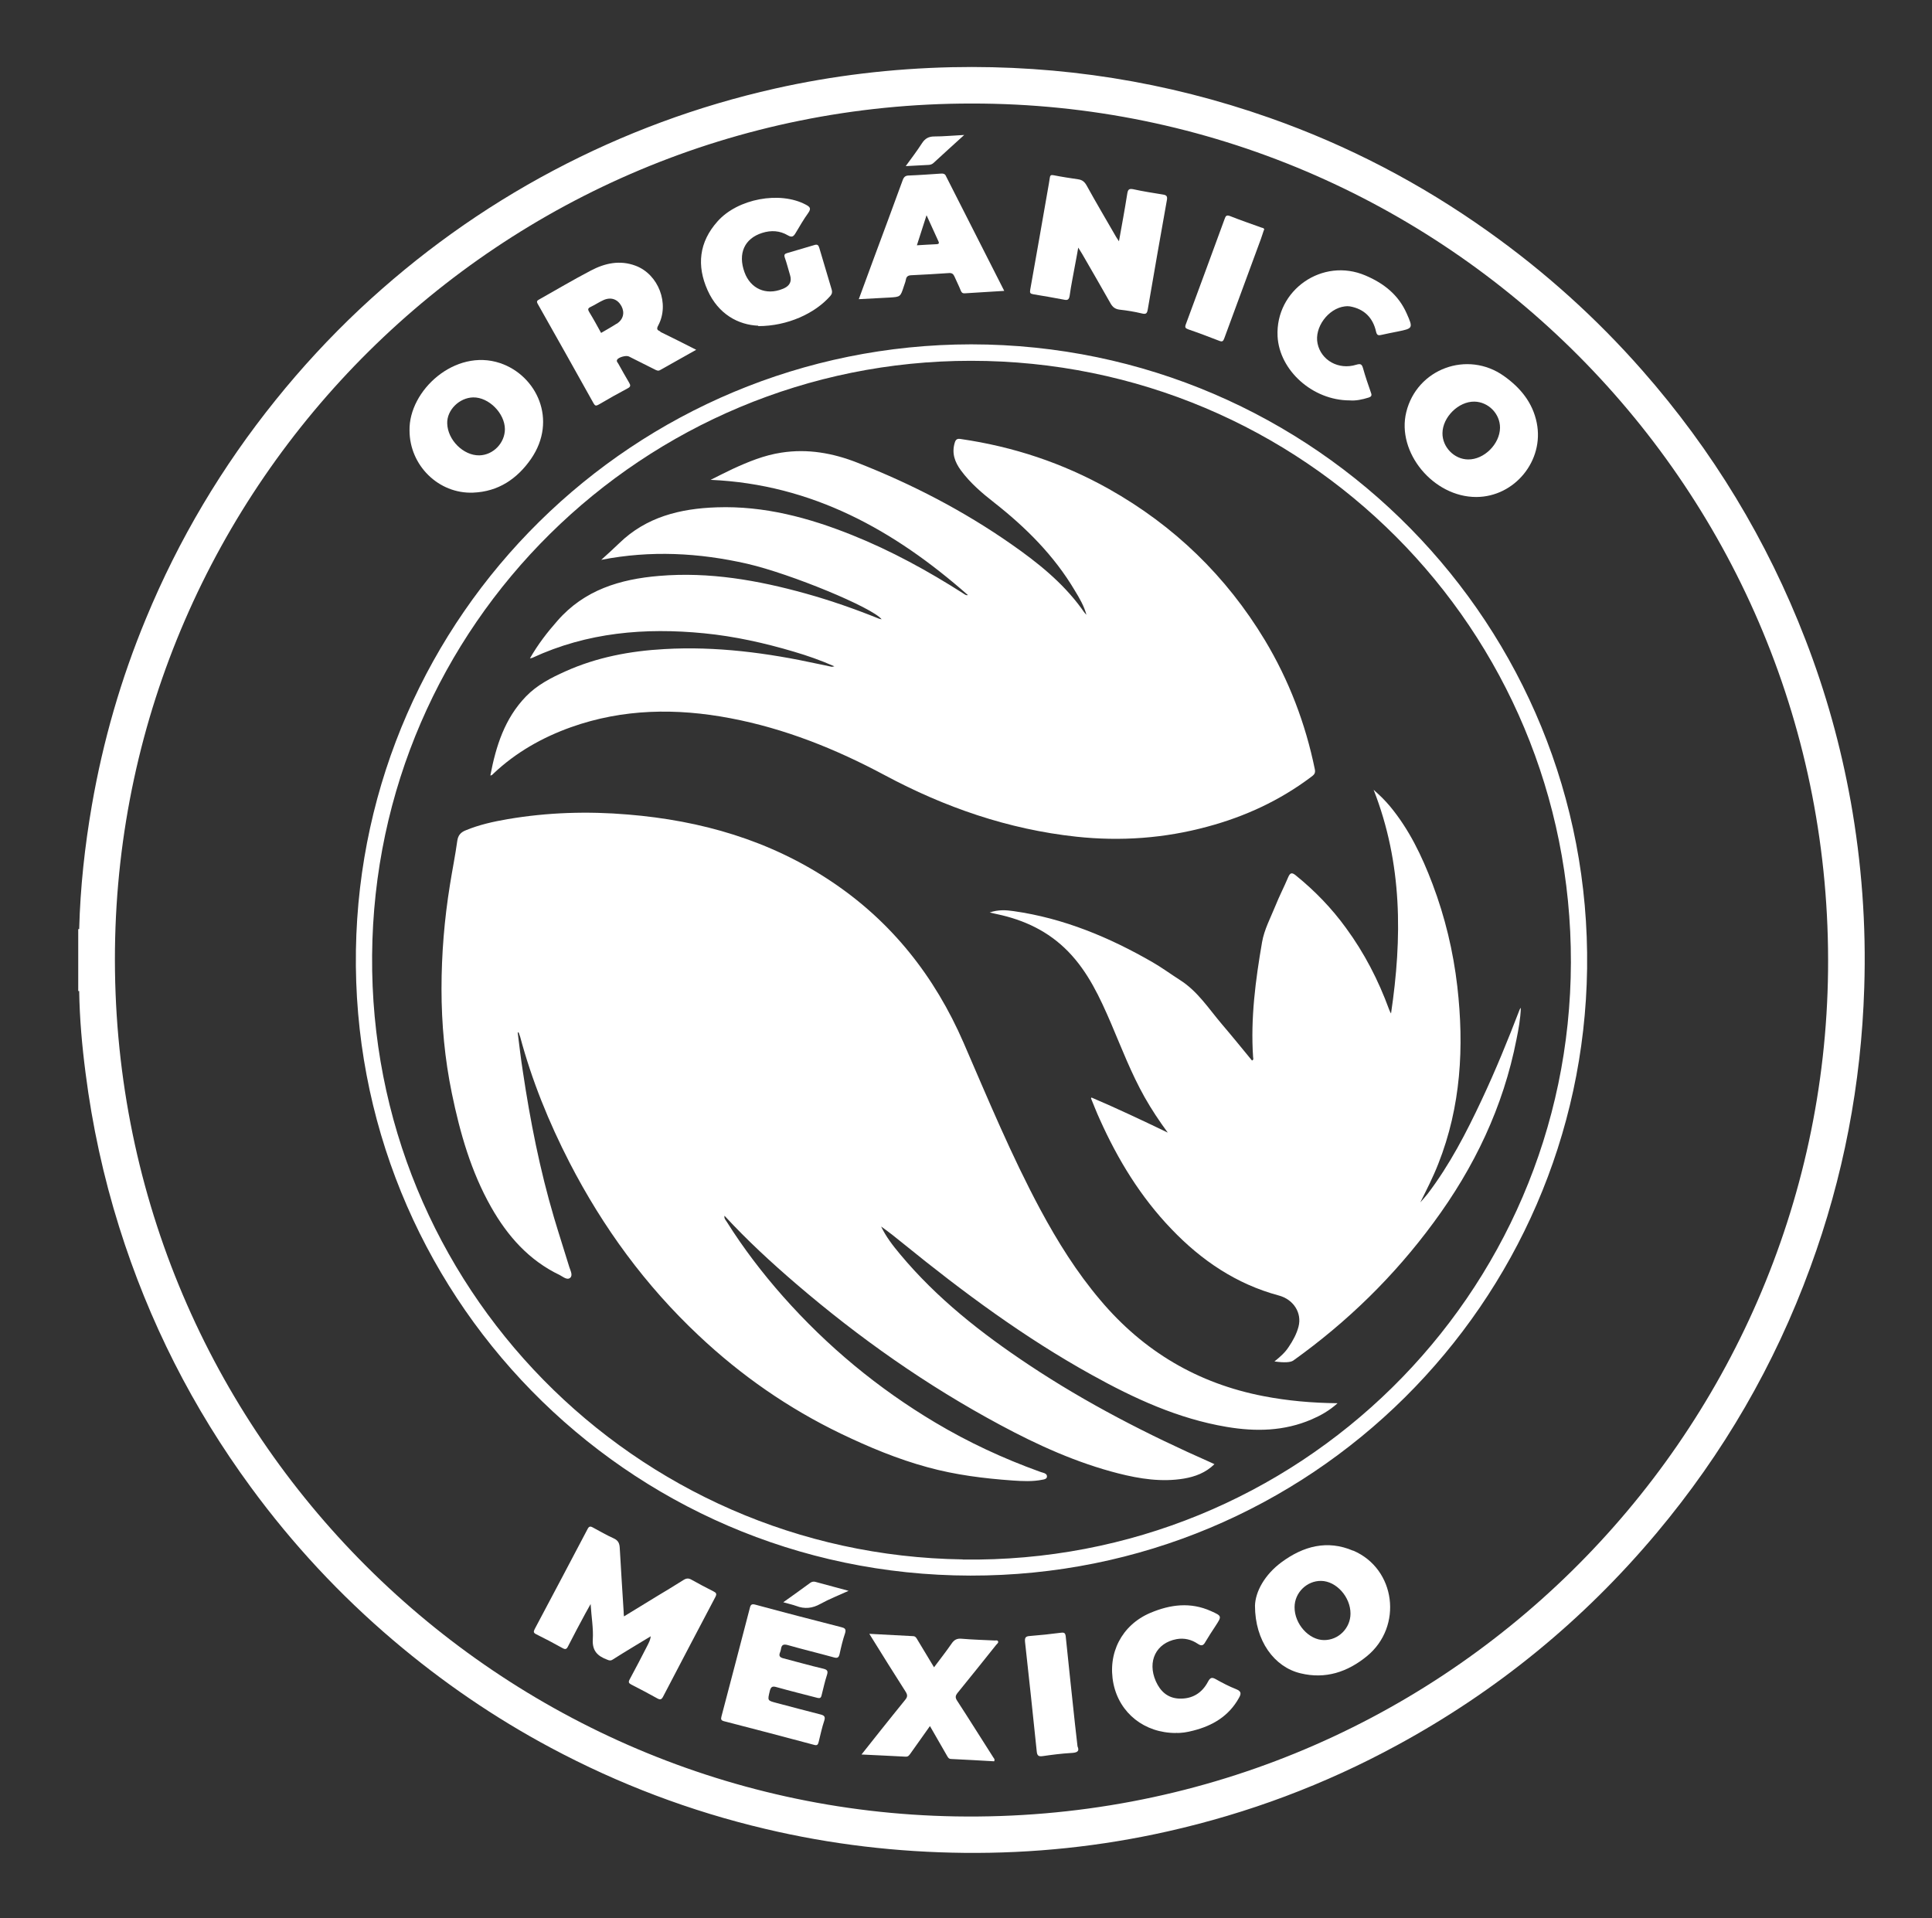
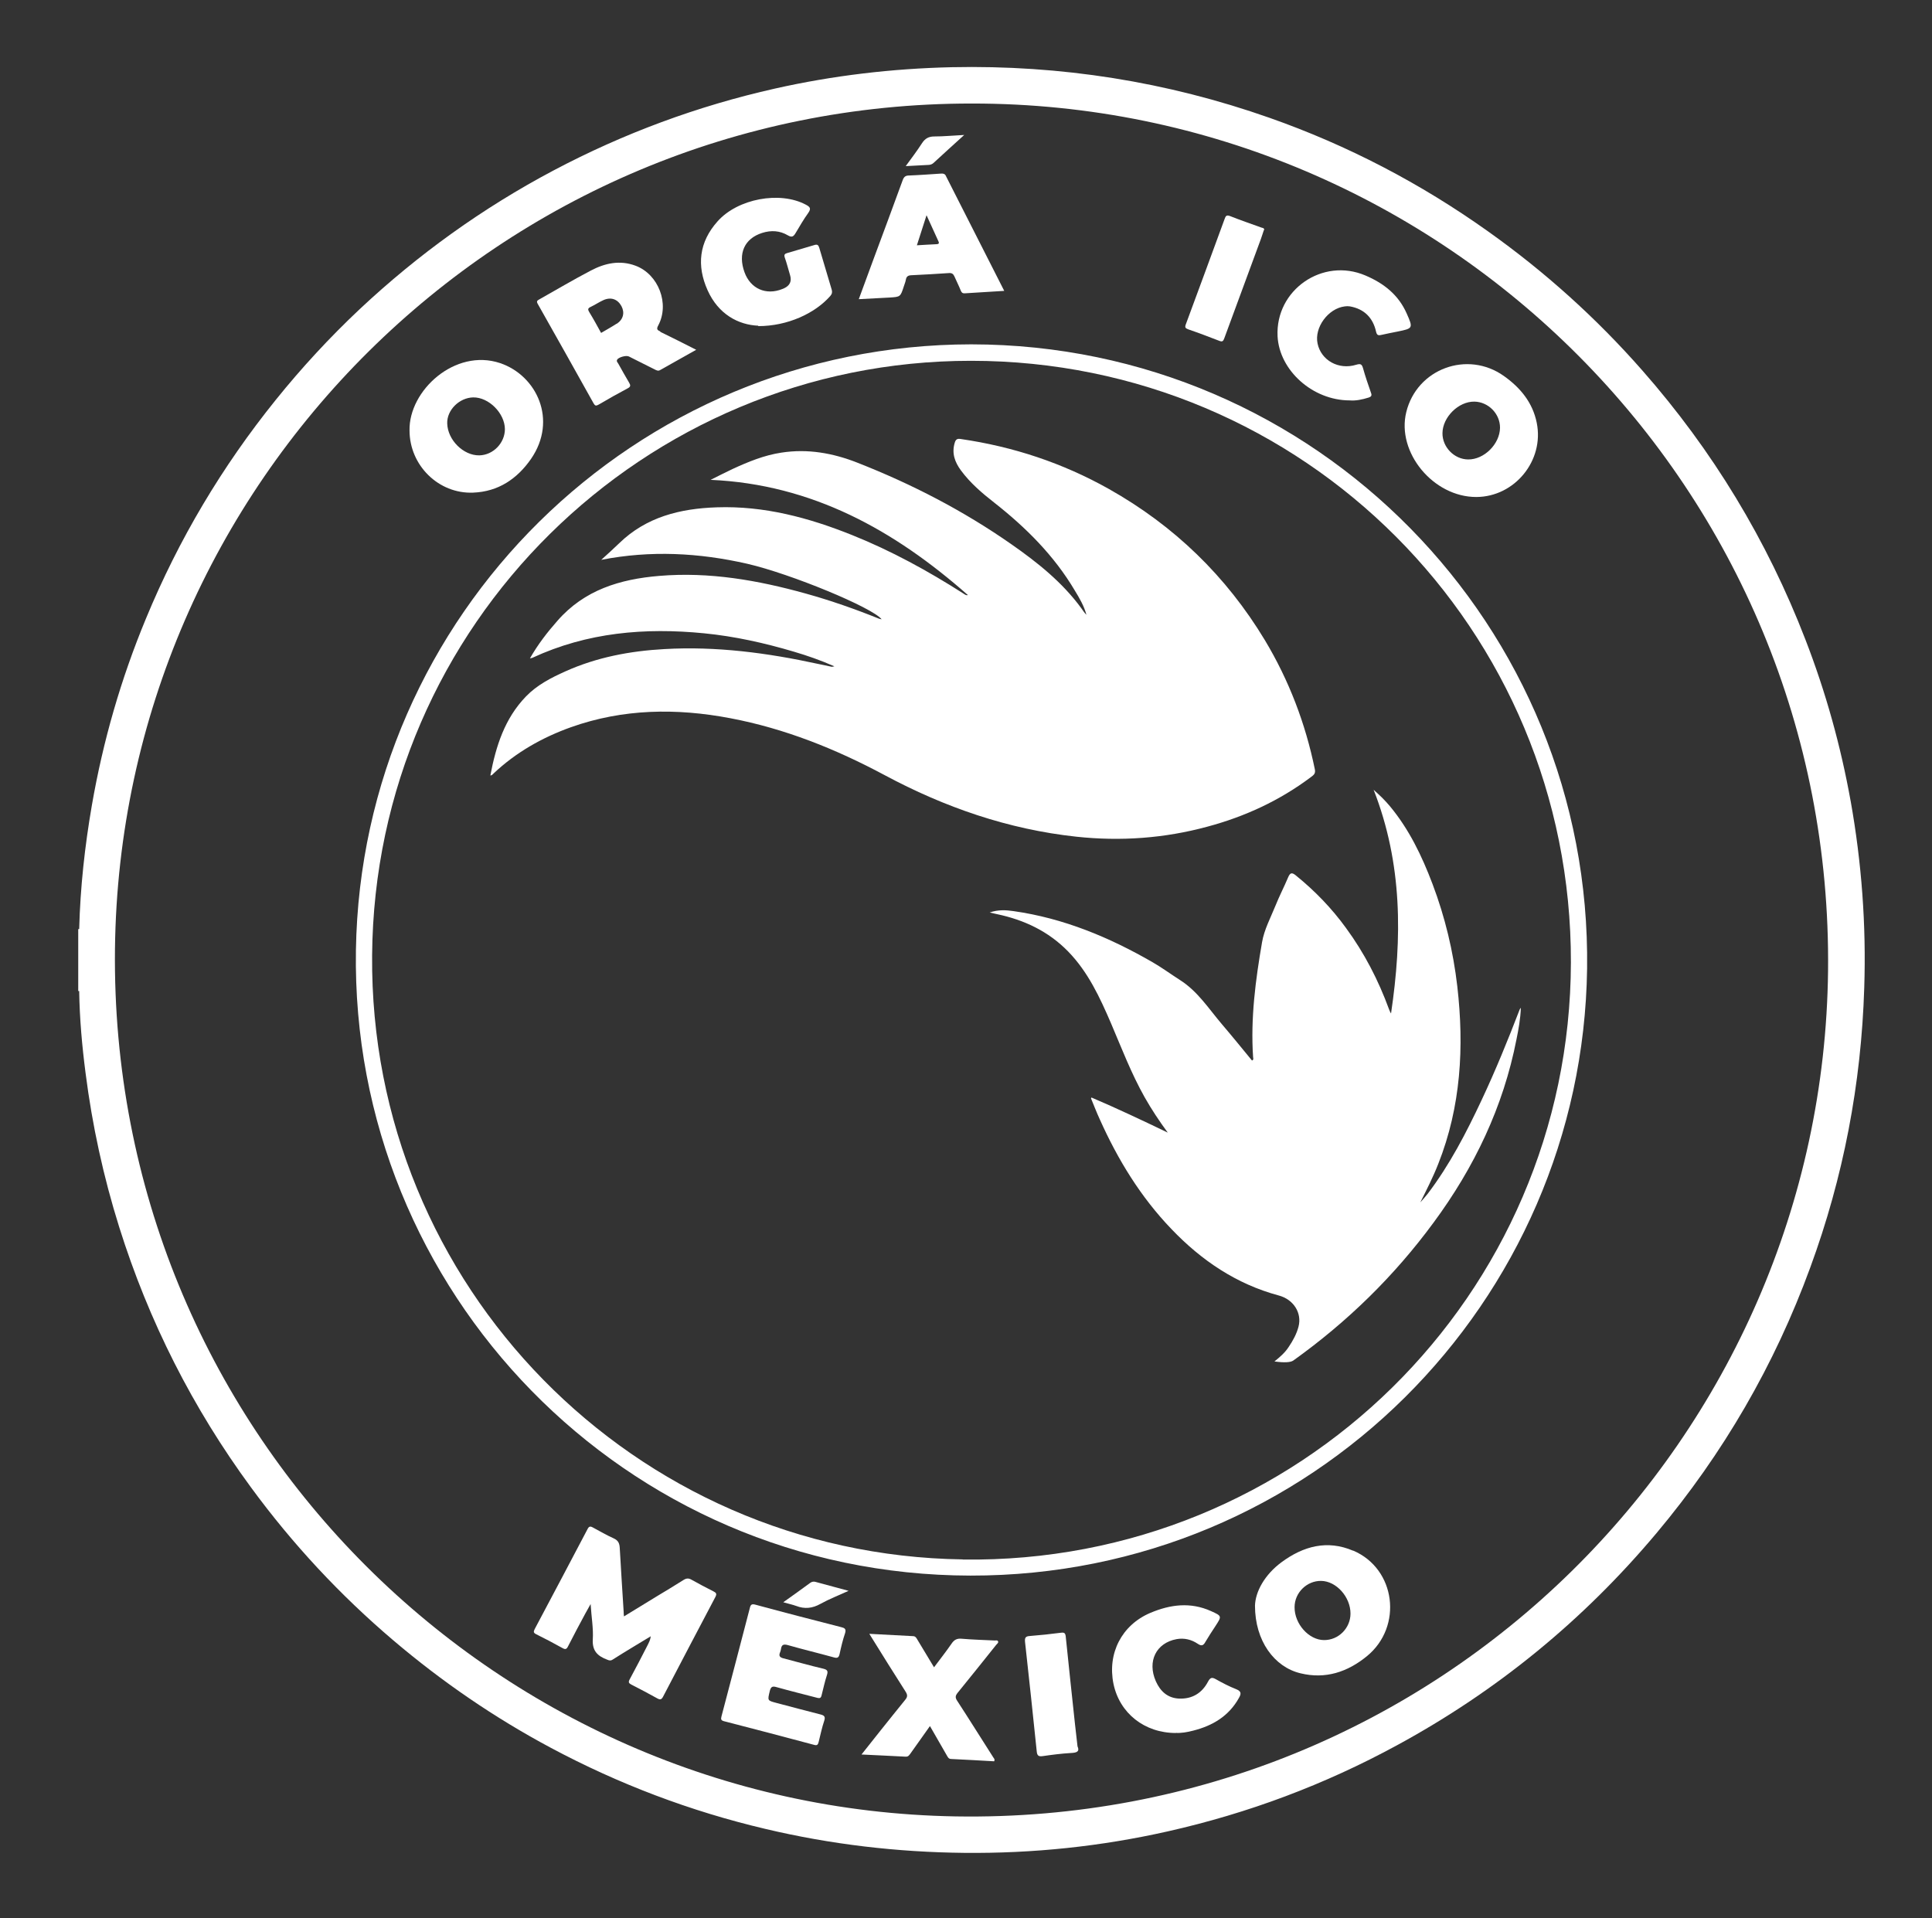
<svg xmlns="http://www.w3.org/2000/svg" id="Layer_1" viewBox="0 0 142 141">
  <rect x="0" y="0" width="142" height="141" fill="#333333" stroke="none" />
  <defs>
    <style>.cls-1{fill:#fff;}</style>
  </defs>
  <path class="cls-1" d="M5.75,68.31l.03-.03h.04c.18,.16,.15,.37,.16,.56,0,1.15,0,2.3,0,3.46,0,.19,.02,.4-.16,.55h-.04l-.03-.02v-4.53Z" />
  <path class="cls-1" d="M136.02,58.88c-.73-4.06-1.83-8.01-3.32-11.86-2.82-7.31-6.82-13.91-11.99-19.79-3.38-3.85-7.17-7.26-11.35-10.23-4.96-3.53-10.31-6.32-16.05-8.34-7.56-2.66-15.35-3.89-23.37-3.72-4.38,.1-8.71,.61-12.98,1.57-5.69,1.28-11.12,3.29-16.28,6.02-5.21,2.76-9.95,6.17-14.24,10.19-2.21,2.08-4.27,4.31-6.17,6.67-3.95,4.9-7.14,10.26-9.54,16.07-1.84,4.43-3.16,9.01-3.98,13.74-.52,3.01-.85,6.03-.93,9.08,0,1.52,0,3.04,0,4.56,.03,2.02,.21,4.04,.47,6.04,.49,3.84,1.31,7.61,2.47,11.31,2.17,6.92,5.4,13.3,9.69,19.14,3.05,4.16,6.54,7.91,10.47,11.25,3.58,3.04,7.43,5.68,11.57,7.89,5,2.67,10.25,4.66,15.77,5.96,4.81,1.14,9.68,1.71,14.62,1.76,5.04,.05,10.03-.47,14.95-1.58,5.91-1.33,11.52-3.43,16.85-6.33,7.35-3.99,13.7-9.19,19.07-15.59,4.9-5.84,8.68-12.35,11.3-19.52,2.44-6.64,3.75-13.5,3.97-20.57,.15-4.61-.19-9.19-1-13.73Zm-65.78,74.63c-34.1-.57-62.19-28.6-61.79-63.76,.4-34.24,28.34-62.17,62.98-62.14,34.71-.03,63.32,28.33,62.93,63.74-.38,34.28-28.56,62.75-64.12,62.16Z" />
  <path class="cls-1" d="M45.86,118.81c.85-.52,1.64-1,2.42-1.48,.66-.4,1.32-.79,1.96-1.2,.21-.13,.37-.14,.58-.02,.53,.3,1.07,.58,1.62,.86,.2,.1,.26,.18,.14,.41-1.29,2.43-2.56,4.88-3.84,7.32-.11,.21-.2,.26-.42,.14-.63-.35-1.27-.69-1.92-1.02-.19-.1-.23-.18-.12-.38,.45-.83,.89-1.68,1.32-2.52,.1-.2,.2-.39,.23-.65-.43,.26-.86,.52-1.29,.78-.51,.31-1.02,.62-1.52,.94-.14,.09-.25,.06-.39,0-.69-.26-1.11-.63-1.06-1.49,.05-.81-.1-1.64-.16-2.6-.17,.3-.28,.5-.39,.7-.43,.8-.86,1.6-1.27,2.41-.11,.23-.21,.24-.42,.12-.63-.35-1.27-.69-1.92-1.01-.2-.1-.21-.18-.11-.38,1.3-2.44,2.59-4.89,3.88-7.34,.1-.2,.19-.24,.39-.13,.51,.28,1.02,.57,1.55,.81,.32,.15,.41,.36,.43,.68,.09,1.58,.19,3.15,.29,4.73,0,.07,0,.14,.02,.3Z" />
-   <path class="cls-1" d="M82.24,17.75c.22-1.22,.43-2.36,.61-3.5,.05-.3,.11-.41,.45-.34,.72,.16,1.45,.27,2.18,.39,.25,.04,.33,.12,.29,.38-.48,2.68-.95,5.37-1.41,8.06-.05,.28-.11,.38-.43,.3-.54-.13-1.09-.22-1.64-.28-.31-.04-.5-.17-.66-.45-.69-1.23-1.4-2.44-2.1-3.66-.07-.12-.15-.24-.28-.45-.09,.5-.16,.91-.24,1.31-.13,.74-.29,1.48-.39,2.22-.05,.33-.18,.35-.45,.29-.74-.14-1.48-.27-2.22-.39-.23-.04-.27-.1-.23-.33,.44-2.46,.87-4.92,1.3-7.39,.05-.28,.1-.56,.14-.84,.02-.18,.09-.23,.28-.19,.6,.12,1.2,.21,1.81,.3,.29,.04,.46,.18,.61,.44,.7,1.27,1.44,2.52,2.16,3.77,.05,.09,.12,.18,.22,.34Z" />
  <path class="cls-1" d="M60.09,124.8c-1-.26-2.01-.51-3.01-.79-.3-.09-.42-.04-.5,.28-.17,.71-.19,.7,.49,.88,1.08,.29,2.17,.57,3.25,.85,.26,.07,.36,.16,.26,.46-.17,.51-.28,1.04-.41,1.56-.05,.19-.1,.28-.34,.21-2.19-.59-4.39-1.16-6.59-1.73-.25-.06-.27-.15-.21-.37,.7-2.65,1.39-5.3,2.08-7.95,.06-.25,.13-.33,.42-.25,2.09,.57,4.2,1.11,6.3,1.65,.25,.06,.38,.13,.28,.45-.17,.5-.29,1.01-.4,1.52-.06,.27-.16,.33-.43,.25-1.12-.31-2.25-.58-3.37-.9-.32-.09-.47-.03-.51,.3-.01,.08-.04,.17-.07,.24-.1,.25-.02,.36,.24,.43,.98,.25,1.94,.53,2.93,.76,.34,.08,.37,.2,.27,.5-.15,.46-.25,.93-.37,1.4-.04,.17-.07,.31-.3,.25Z" />
  <path class="cls-1" d="M55.73,23.94c-1.46-.06-2.93-.84-3.72-2.6-.82-1.82-.63-3.55,.73-5.07,1.48-1.67,4.58-2.24,6.48-1.23,.3,.16,.43,.27,.18,.62-.34,.47-.63,.98-.93,1.48-.15,.25-.27,.33-.56,.16-.59-.35-1.23-.39-1.89-.18-1.3,.41-1.8,1.51-1.3,2.89,.44,1.21,1.58,1.72,2.79,1.23,.04-.02,.08-.03,.12-.05q.64-.3,.44-.96c-.13-.43-.24-.88-.39-1.3-.07-.21,0-.28,.18-.33,.67-.2,1.34-.39,2-.59,.22-.07,.3,.01,.36,.22,.3,1.02,.61,2.04,.91,3.06,.05,.17,.03,.31-.1,.46-1.13,1.29-3.15,2.22-5.3,2.22Z" />
  <path class="cls-1" d="M63.9,120.09c1.13,.06,2.17,.12,3.2,.17,.2,0,.26,.15,.34,.28,.39,.65,.79,1.31,1.21,2.01,.45-.6,.89-1.16,1.29-1.74,.19-.28,.39-.39,.73-.36,.81,.07,1.62,.09,2.43,.13,.09,0,.22-.04,.26,.07,.04,.11-.08,.17-.14,.25-.94,1.18-1.88,2.35-2.83,3.52-.17,.21-.2,.35-.04,.59,.9,1.38,1.77,2.78,2.66,4.17,.04,.07,.13,.12,.06,.28-1.04-.06-2.1-.12-3.16-.17-.2,0-.25-.15-.33-.28-.4-.7-.8-1.4-1.23-2.14-.48,.68-.95,1.34-1.42,2-.09,.12-.16,.26-.36,.25-1.05-.06-2.1-.1-3.25-.16,.49-.62,.94-1.18,1.38-1.74,.61-.76,1.22-1.53,1.84-2.29,.17-.21,.17-.35,.02-.59-.88-1.37-1.74-2.76-2.66-4.24Z" />
  <path class="cls-1" d="M86.43,127.38c-2.32,0-4.14-1.46-4.59-3.61-.46-2.25,.61-4.33,2.71-5.22,1.47-.62,2.95-.81,4.46-.13,.8,.36,.8,.37,.33,1.09-.25,.38-.5,.76-.73,1.15-.15,.27-.27,.37-.58,.16-.46-.31-.99-.44-1.55-.34-1.51,.28-2.17,1.63-1.53,3.09,.33,.74,.86,1.24,1.71,1.28,.96,.04,1.68-.4,2.12-1.23,.17-.32,.29-.36,.59-.19,.48,.27,.98,.53,1.49,.73,.4,.16,.37,.35,.19,.66-.74,1.32-1.92,2.02-3.33,2.38-.45,.12-.92,.2-1.31,.17Z" />
  <path class="cls-1" d="M99.2,29.43c-2.73,0-5.17-2.21-5.3-4.71-.17-3.41,3.31-5.82,6.46-4.47,1.34,.57,2.42,1.41,3.03,2.79,.48,1.08,.47,1.1-.67,1.33-.4,.08-.81,.16-1.21,.25-.22,.05-.31,.01-.37-.24-.23-1.03-.87-1.67-1.92-1.86-.12-.02-.26-.02-.38,0-1.22,.15-2.25,1.55-2,2.73,.26,1.24,1.55,1.96,2.84,1.56,.31-.09,.41-.06,.5,.25,.17,.61,.38,1.22,.59,1.82,.08,.21,0,.28-.17,.34-.48,.15-.96,.25-1.4,.21Z" />
  <path class="cls-1" d="M92.89,16.92c-.07,.2-.13,.41-.21,.63-.9,2.43-1.8,4.87-2.69,7.3-.08,.22-.14,.3-.38,.2-.75-.29-1.51-.58-2.27-.84-.22-.08-.27-.15-.18-.38,.96-2.58,1.9-5.16,2.85-7.74,.07-.2,.13-.31,.39-.21,.76,.3,1.54,.57,2.32,.85,.08,.03,.22,.02,.19,.19Z" />
  <path class="cls-1" d="M79.21,128.39c.15,.37-.09,.44-.5,.46-.69,.04-1.39,.13-2.08,.23-.29,.04-.4-.03-.43-.34-.28-2.69-.56-5.37-.86-8.05-.03-.31,.03-.42,.35-.44,.76-.06,1.53-.14,2.29-.24,.24-.03,.32,.02,.35,.27,.22,2.15,.45,4.3,.68,6.44,.06,.52,.12,1.04,.19,1.67Z" />
  <path class="cls-1" d="M70.88,9.91c-.82,.75-1.55,1.4-2.27,2.07-.1,.09-.21,.13-.34,.14-.54,.03-1.07,.06-1.7,.09,.43-.59,.84-1.13,1.2-1.69,.22-.34,.49-.49,.9-.49,.69,0,1.38-.07,2.2-.11Z" />
  <path class="cls-1" d="M57.57,117.77c.72-.51,1.36-.97,2-1.44,.12-.08,.24-.09,.36-.06,.78,.21,1.55,.42,2.44,.66-.75,.34-1.44,.61-2.07,.96-.59,.33-1.16,.39-1.78,.15-.28-.1-.57-.16-.95-.27Z" />
  <path class="cls-1" d="M71.39,25.31c-24.77,.02-44.83,19.9-45.23,44.52-.4,25.14,19.79,45.94,45.16,45.98,25.05,.04,44.99-20.08,45.33-44.61,.34-25.14-19.89-45.87-45.26-45.89Zm-.64,89.31c-24.11-.34-43.6-20.07-43.4-44.4,.19-24.35,20.02-43.71,44.02-43.7,24.44,0,44.15,19.72,44.09,44.23-.06,24.44-20.05,44.22-44.7,43.88Z" />
  <path class="cls-1" d="M48.54,24.37c-.23-.11-.31-.17-.16-.45,.85-1.59,.02-3.76-1.67-4.39-1.15-.43-2.25-.19-3.29,.36-1.28,.67-2.53,1.41-3.79,2.12-.15,.08-.21,.14-.11,.32,1.38,2.44,2.75,4.88,4.11,7.32,.1,.17,.17,.2,.35,.1,.71-.42,1.43-.82,2.16-1.21,.23-.12,.21-.23,.09-.43-.27-.45-.52-.91-.78-1.37-.05-.09-.16-.18-.09-.3,.09-.18,.66-.34,.86-.24,.64,.32,1.27,.64,1.91,.96,.13,.06,.24,.13,.39,.04,.86-.49,1.73-.97,2.65-1.49-.91-.46-1.77-.9-2.64-1.32Zm-3.22-.58c-.36,.24-.75,.45-1.14,.68-.29-.53-.57-1.04-.87-1.53-.11-.18-.12-.28,.1-.38,.32-.15,.61-.35,.94-.5,.56-.25,1.05-.07,1.33,.45,.25,.48,.13,.97-.35,1.29Z" />
  <path class="cls-1" d="M36.76,26.69c-3.31-1.11-6.72,2.01-6.66,4.95,0,2.56,2.13,4.67,4.67,4.57,1.85-.07,3.24-1.01,4.26-2.48,1.97-2.86,.42-6.13-2.27-7.04Zm-1.53,6.78c-1.17,.02-2.33-1.13-2.36-2.35-.03-.98,.89-1.89,1.91-1.91,1.14-.02,2.32,1.16,2.33,2.33,0,1.02-.86,1.91-1.88,1.93Z" />
  <path class="cls-1" d="M99.45,113.98c-1.89-.81-3.65-.34-5.25,.84-1.25,.92-1.93,2.17-1.96,3.2,0,2.59,1.42,4.51,3.34,4.97,1.84,.45,3.46-.09,4.89-1.26,2.66-2.18,2.12-6.43-1.02-7.76Zm-2.13,6.57c-1.12,0-2.18-1.19-2.17-2.42,0-1.07,.91-1.95,1.96-1.93,1.11,.02,2.15,1.18,2.15,2.4,0,1.07-.88,1.96-1.95,1.95Z" />
  <path class="cls-1" d="M112.95,31.08c-.3-1.49-1.2-2.58-2.41-3.44-2.68-1.91-6.4-.54-7.18,2.65-.73,2.96,1.99,6.25,5.15,6.24,2.82-.01,5-2.68,4.44-5.45Zm-5.05,2.69c-1.02-.01-1.89-.91-1.88-1.93,.01-1.18,1.18-2.34,2.35-2.32,1.03,.02,1.89,.9,1.88,1.93-.02,1.19-1.17,2.34-2.35,2.32Z" />
  <path class="cls-1" d="M69.53,12.94c-.09-.18-.21-.19-.38-.18-.78,.05-1.56,.11-2.34,.14-.27,0-.38,.11-.47,.36-.7,1.92-1.41,3.83-2.12,5.74-.36,.98-.72,1.96-1.1,2.99,.78-.04,1.52-.08,2.26-.12,.8-.05,.8-.05,1.05-.82,.05-.16,.12-.32,.15-.49,.04-.24,.16-.32,.41-.33,.92-.04,1.85-.1,2.77-.16,.21-.01,.31,.07,.39,.25,.15,.35,.33,.69,.47,1.05,.06,.14,.13,.2,.28,.19,.96-.06,1.91-.12,2.91-.18-1.44-2.84-2.86-5.63-4.28-8.43Zm-.71,5.01c-.47,.02-.93,.05-1.43,.08l.71-2.21c.32,.7,.6,1.31,.88,1.93,.07,.16-.01,.19-.15,.2Z" />
-   <path class="cls-1" d="M38.05,75.89c.12,.96,.23,1.92,.38,2.87,.54,3.63,1.25,7.22,2.29,10.74,.36,1.21,.75,2.41,1.12,3.62,.08,.26,.28,.61,.07,.8-.23,.2-.53-.08-.77-.2-2.26-1.08-3.83-2.86-5.04-4.99-1.48-2.61-2.29-5.46-2.89-8.37-.52-2.53-.76-5.09-.76-7.67,0-2.56,.21-5.12,.62-7.65,.17-1.08,.39-2.15,.54-3.24,.06-.42,.27-.63,.62-.77,.99-.41,2.03-.64,3.08-.82,2.93-.5,5.89-.59,8.85-.34,5.36,.44,10.41,1.89,14.93,4.91,4.44,2.96,7.61,6.98,9.73,11.86,1.79,4.13,3.51,8.29,5.64,12.26,1.27,2.36,2.68,4.62,4.42,6.67,3.17,3.76,7.16,6.12,11.99,7.05,1.76,.34,3.54,.5,5.44,.52-.61,.55-1.24,.9-1.91,1.19-2.02,.87-4.11,.91-6.24,.55-3.57-.6-6.8-2.09-9.93-3.83-4.93-2.73-9.44-6.07-13.8-9.61-.54-.44-1.09-.88-1.67-1.29,.36,.75,.86,1.4,1.38,2.02,2.71,3.26,6,5.84,9.51,8.17,4.21,2.8,8.69,5.1,13.31,7.14,.09,.04,.18,.08,.3,.14-.64,.63-1.42,.92-2.25,1.06-1.63,.27-3.23,.02-4.81-.38-3.06-.78-5.91-2.07-8.68-3.56-5.39-2.89-10.35-6.38-14.99-10.36-1.84-1.58-3.61-3.21-5.28-5.02-.04,.21,.09,.32,.17,.45,1.22,1.94,2.61,3.76,4.13,5.48,3.25,3.67,6.98,6.76,11.19,9.27,2.43,1.45,4.99,2.64,7.65,3.6,.09,.03,.19,.07,.28,.09,.15,.04,.29,.12,.28,.28,0,.16-.18,.21-.32,.23-.73,.15-1.48,.11-2.21,.06-2.1-.15-4.19-.41-6.23-.97-2.21-.6-4.32-1.48-6.38-2.47-3.86-1.86-7.33-4.27-10.45-7.21-3.92-3.68-7.04-7.95-9.5-12.72-1.52-2.96-2.77-6.03-3.63-9.25-.03-.1-.07-.2-.11-.31h-.06Z" />
  <path class="cls-1" d="M61.31,48.97c-1.02-.45-1.98-.78-2.96-1.07-2.16-.64-4.35-1.13-6.59-1.35-4.36-.43-8.6-.07-12.63,1.8-.04,.02-.08,.02-.18,.04,.59-1.03,1.27-1.91,2.02-2.76,1.98-2.27,4.6-3.06,7.48-3.3,3.69-.31,7.26,.32,10.78,1.3,1.83,.51,3.63,1.14,5.39,1.85,.05,.02,.11,.02,.18,.04-.69-.87-6.67-3.34-9.87-4.08-3.55-.81-7.11-1-10.74-.29,.44-.4,.89-.8,1.31-1.21,2-1.95,4.5-2.56,7.18-2.65,3.48-.12,6.76,.76,9.95,2.04,2.87,1.15,5.57,2.63,8.17,4.29,.1,.06,.19,.16,.34,.12-5.41-4.77-11.45-8.14-18.91-8.47,.54-.27,1.07-.54,1.62-.8,1.15-.53,2.32-1.01,3.58-1.2,1.93-.3,3.79,.03,5.59,.74,4,1.57,7.79,3.53,11.31,5.99,1.92,1.34,3.74,2.79,5.14,4.7,.12,.17,.23,.34,.38,.49-.17-.65-.51-1.22-.85-1.78-1.52-2.57-3.6-4.64-5.93-6.47-.9-.7-1.76-1.44-2.44-2.36-.45-.61-.69-1.26-.46-2.03,.08-.28,.21-.32,.45-.28,3.85,.56,7.48,1.76,10.88,3.67,4.8,2.7,8.63,6.41,11.47,11.12,1.77,2.95,2.98,6.12,3.67,9.49,.07,.33-.11,.43-.29,.57-2.29,1.72-4.84,2.9-7.6,3.64-3.16,.86-6.38,1.09-9.64,.74-5.01-.54-9.68-2.16-14.1-4.53-3.59-1.92-7.33-3.42-11.34-4.18-3.95-.75-7.87-.7-11.7,.66-2.12,.76-4.05,1.85-5.7,3.41-.06,.06-.11,.14-.23,.14,.41-2.15,1.05-4.19,2.62-5.81,.81-.84,1.84-1.37,2.89-1.84,2.31-1.04,4.76-1.5,7.28-1.64,3.82-.22,7.58,.28,11.3,1.09,.33,.07,.67,.14,1,.21,.02,0,.05,0,.19-.03Z" />
  <path class="cls-1" d="M80.2,80.66c1.9,.81,3.76,1.69,5.63,2.59-.62-.84-1.19-1.7-1.7-2.6-.98-1.74-1.69-3.6-2.47-5.43-.82-1.9-1.68-3.77-3.15-5.28-1.45-1.49-3.24-2.33-5.24-2.75-.15-.03-.3-.07-.53-.12,.63-.22,1.21-.18,1.76-.1,3.67,.52,7.03,1.92,10.22,3.76,.69,.4,1.33,.87,2,1.3,1.3,.82,2.11,2.1,3.07,3.23,.76,.89,1.49,1.79,2.23,2.69,.15-.06,.08-.18,.08-.26-.19-2.85,.18-5.66,.66-8.44,.16-.93,.63-1.8,.99-2.69,.28-.7,.63-1.37,.92-2.06,.15-.36,.28-.4,.59-.14,1.39,1.13,2.62,2.4,3.67,3.85,1.35,1.84,2.38,3.84,3.16,5.97,.04,.1,.08,.21,.15,.31,.82-5.53,.85-11-1.28-16.44,.27,.25,.46,.42,.64,.6,.19,.19,.37,.39,.55,.6,1.42,1.71,2.36,3.67,3.14,5.73,.92,2.43,1.52,4.94,1.82,7.52,.51,4.45,.27,8.83-1.4,13.05-.38,.97-.85,1.89-1.32,2.83,.18-.21,.37-.41,.54-.63,1.62-2.13,2.84-4.49,3.97-6.9,1.02-2.17,1.93-4.4,2.79-6.64,0-.02,.03-.04,.09-.14-.03,.84-.17,1.58-.32,2.32-.97,4.97-3.1,9.42-6.1,13.48-2.89,3.93-6.33,7.29-10.3,10.13q-.31,.22-1.39,.07c.41-.33,.78-.65,1.05-1.07,.31-.46,.58-.95,.72-1.49,.26-1-.36-2-1.46-2.29-3.12-.84-5.68-2.58-7.88-4.88-2.26-2.35-3.94-5.1-5.27-8.07-.23-.5-.43-1.02-.64-1.53,0,0,0-.02,.03-.07Z" />
</svg>